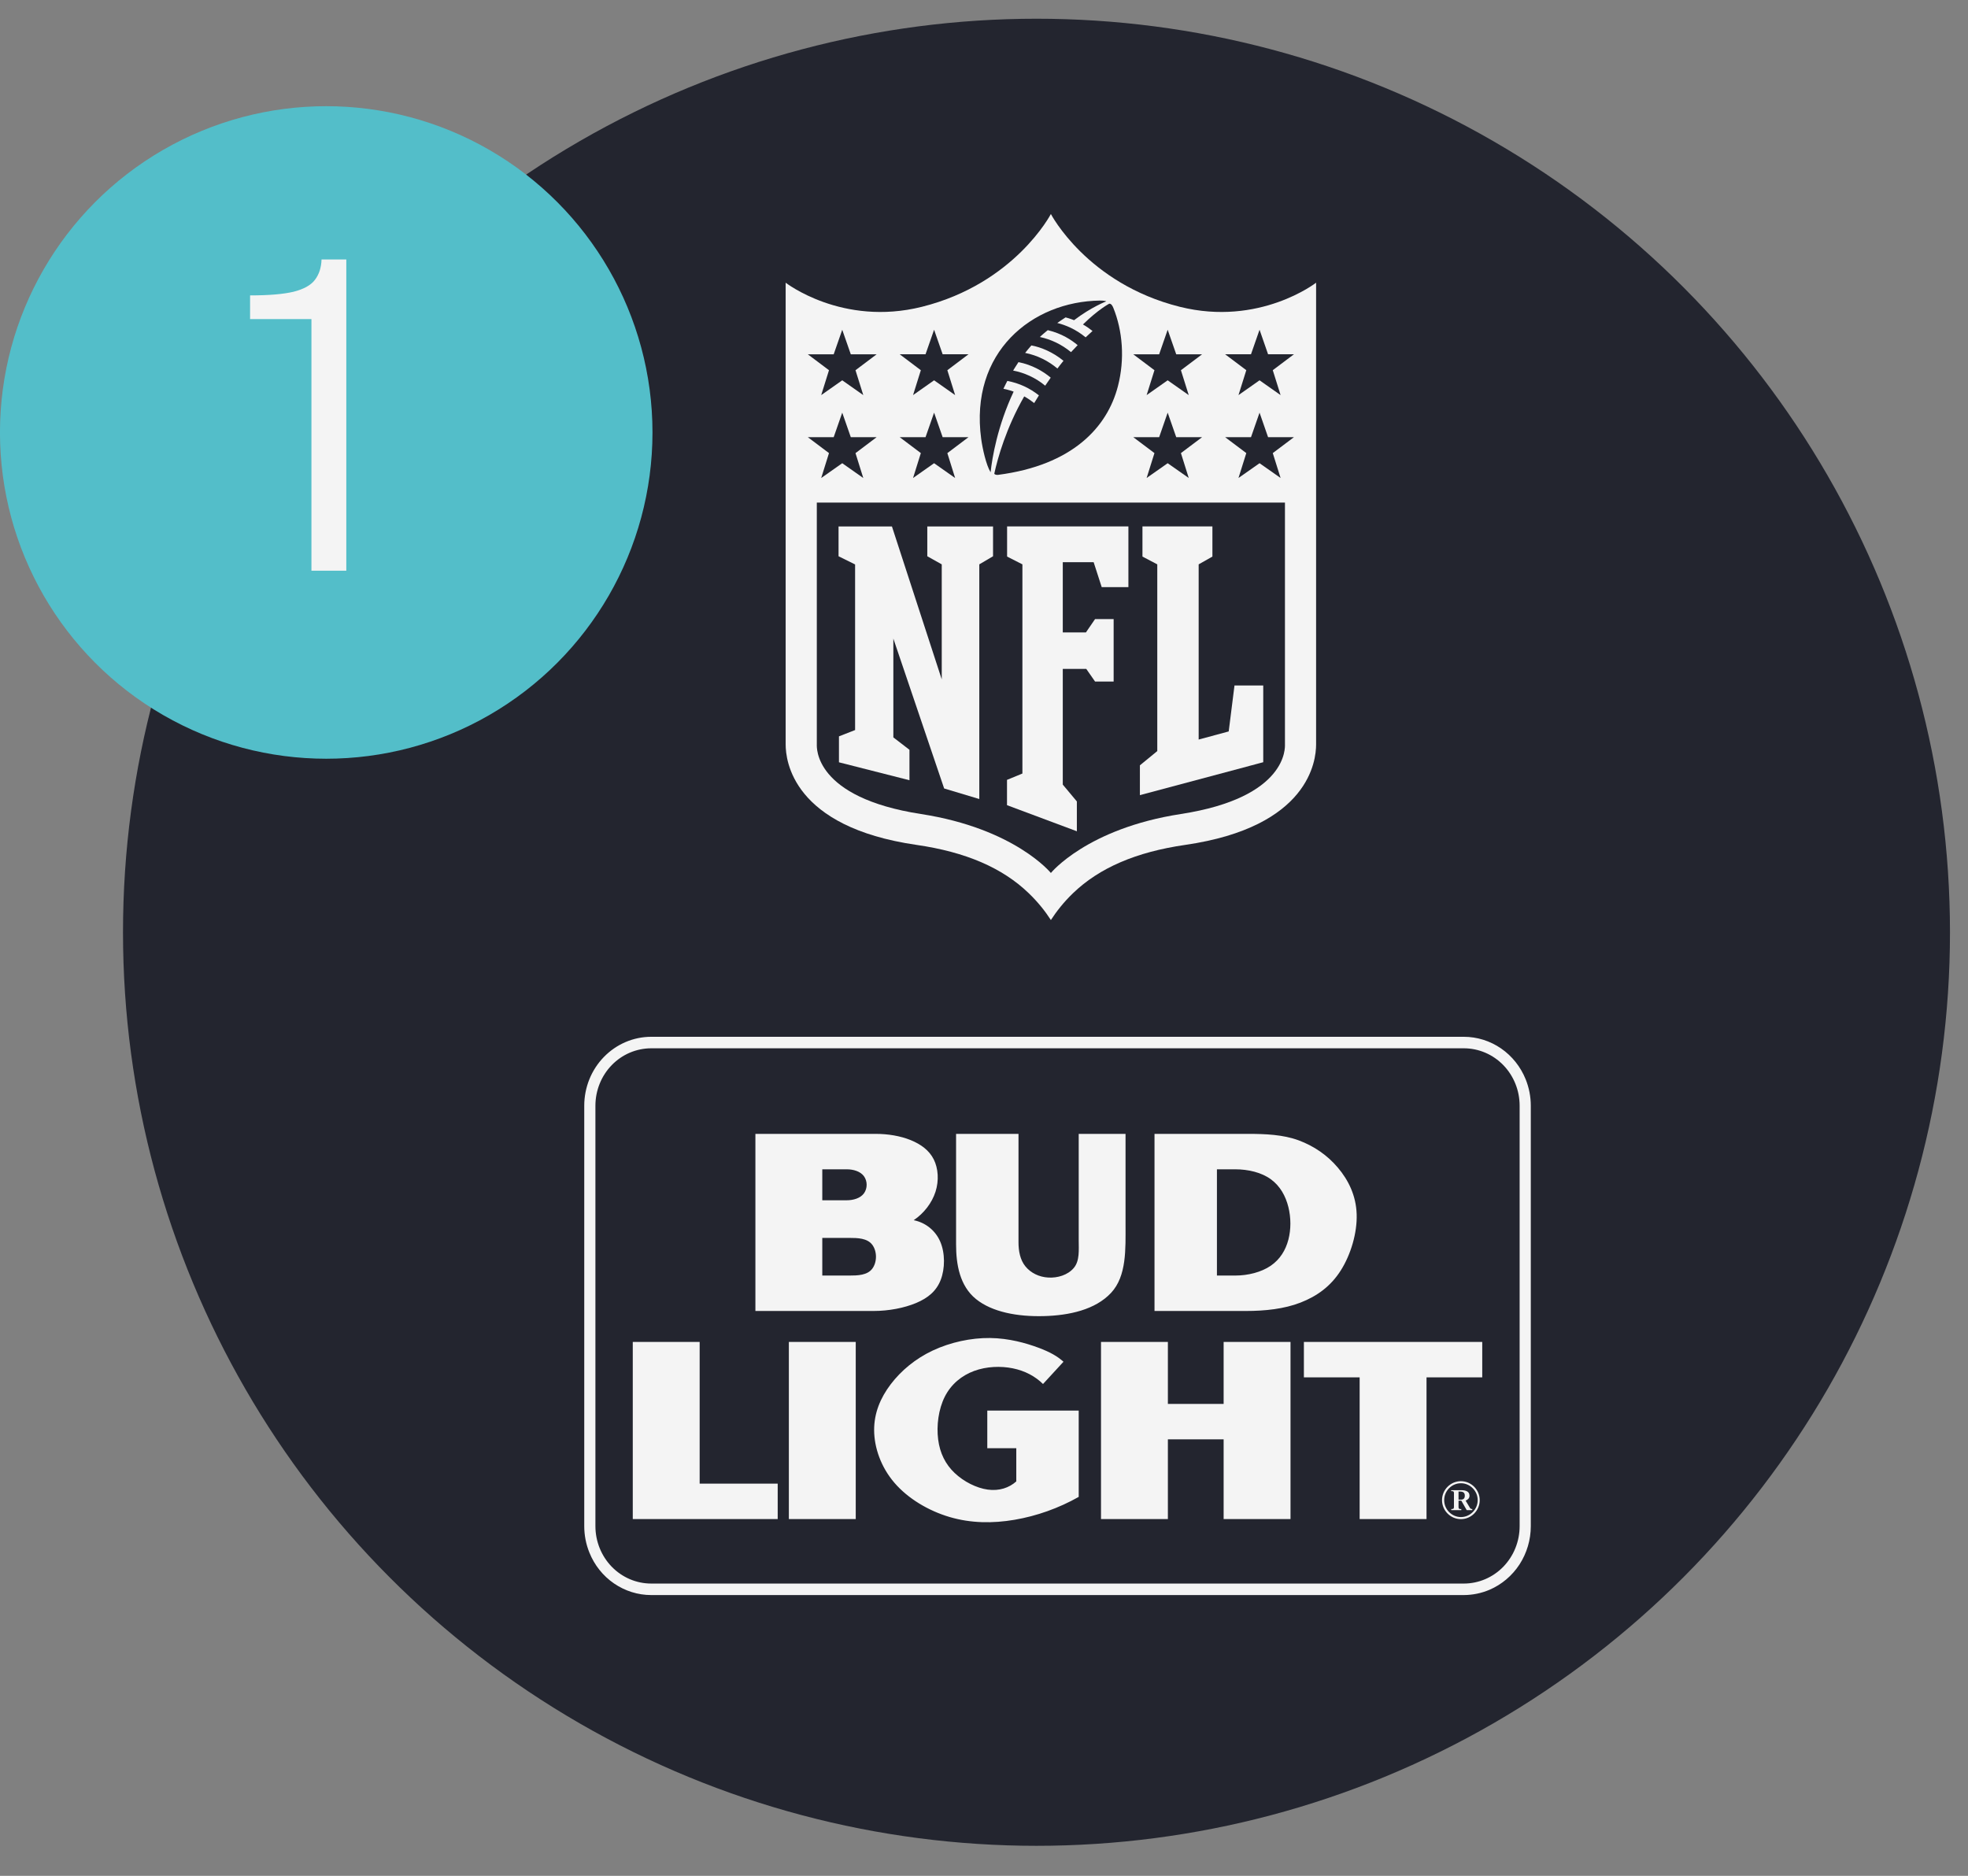
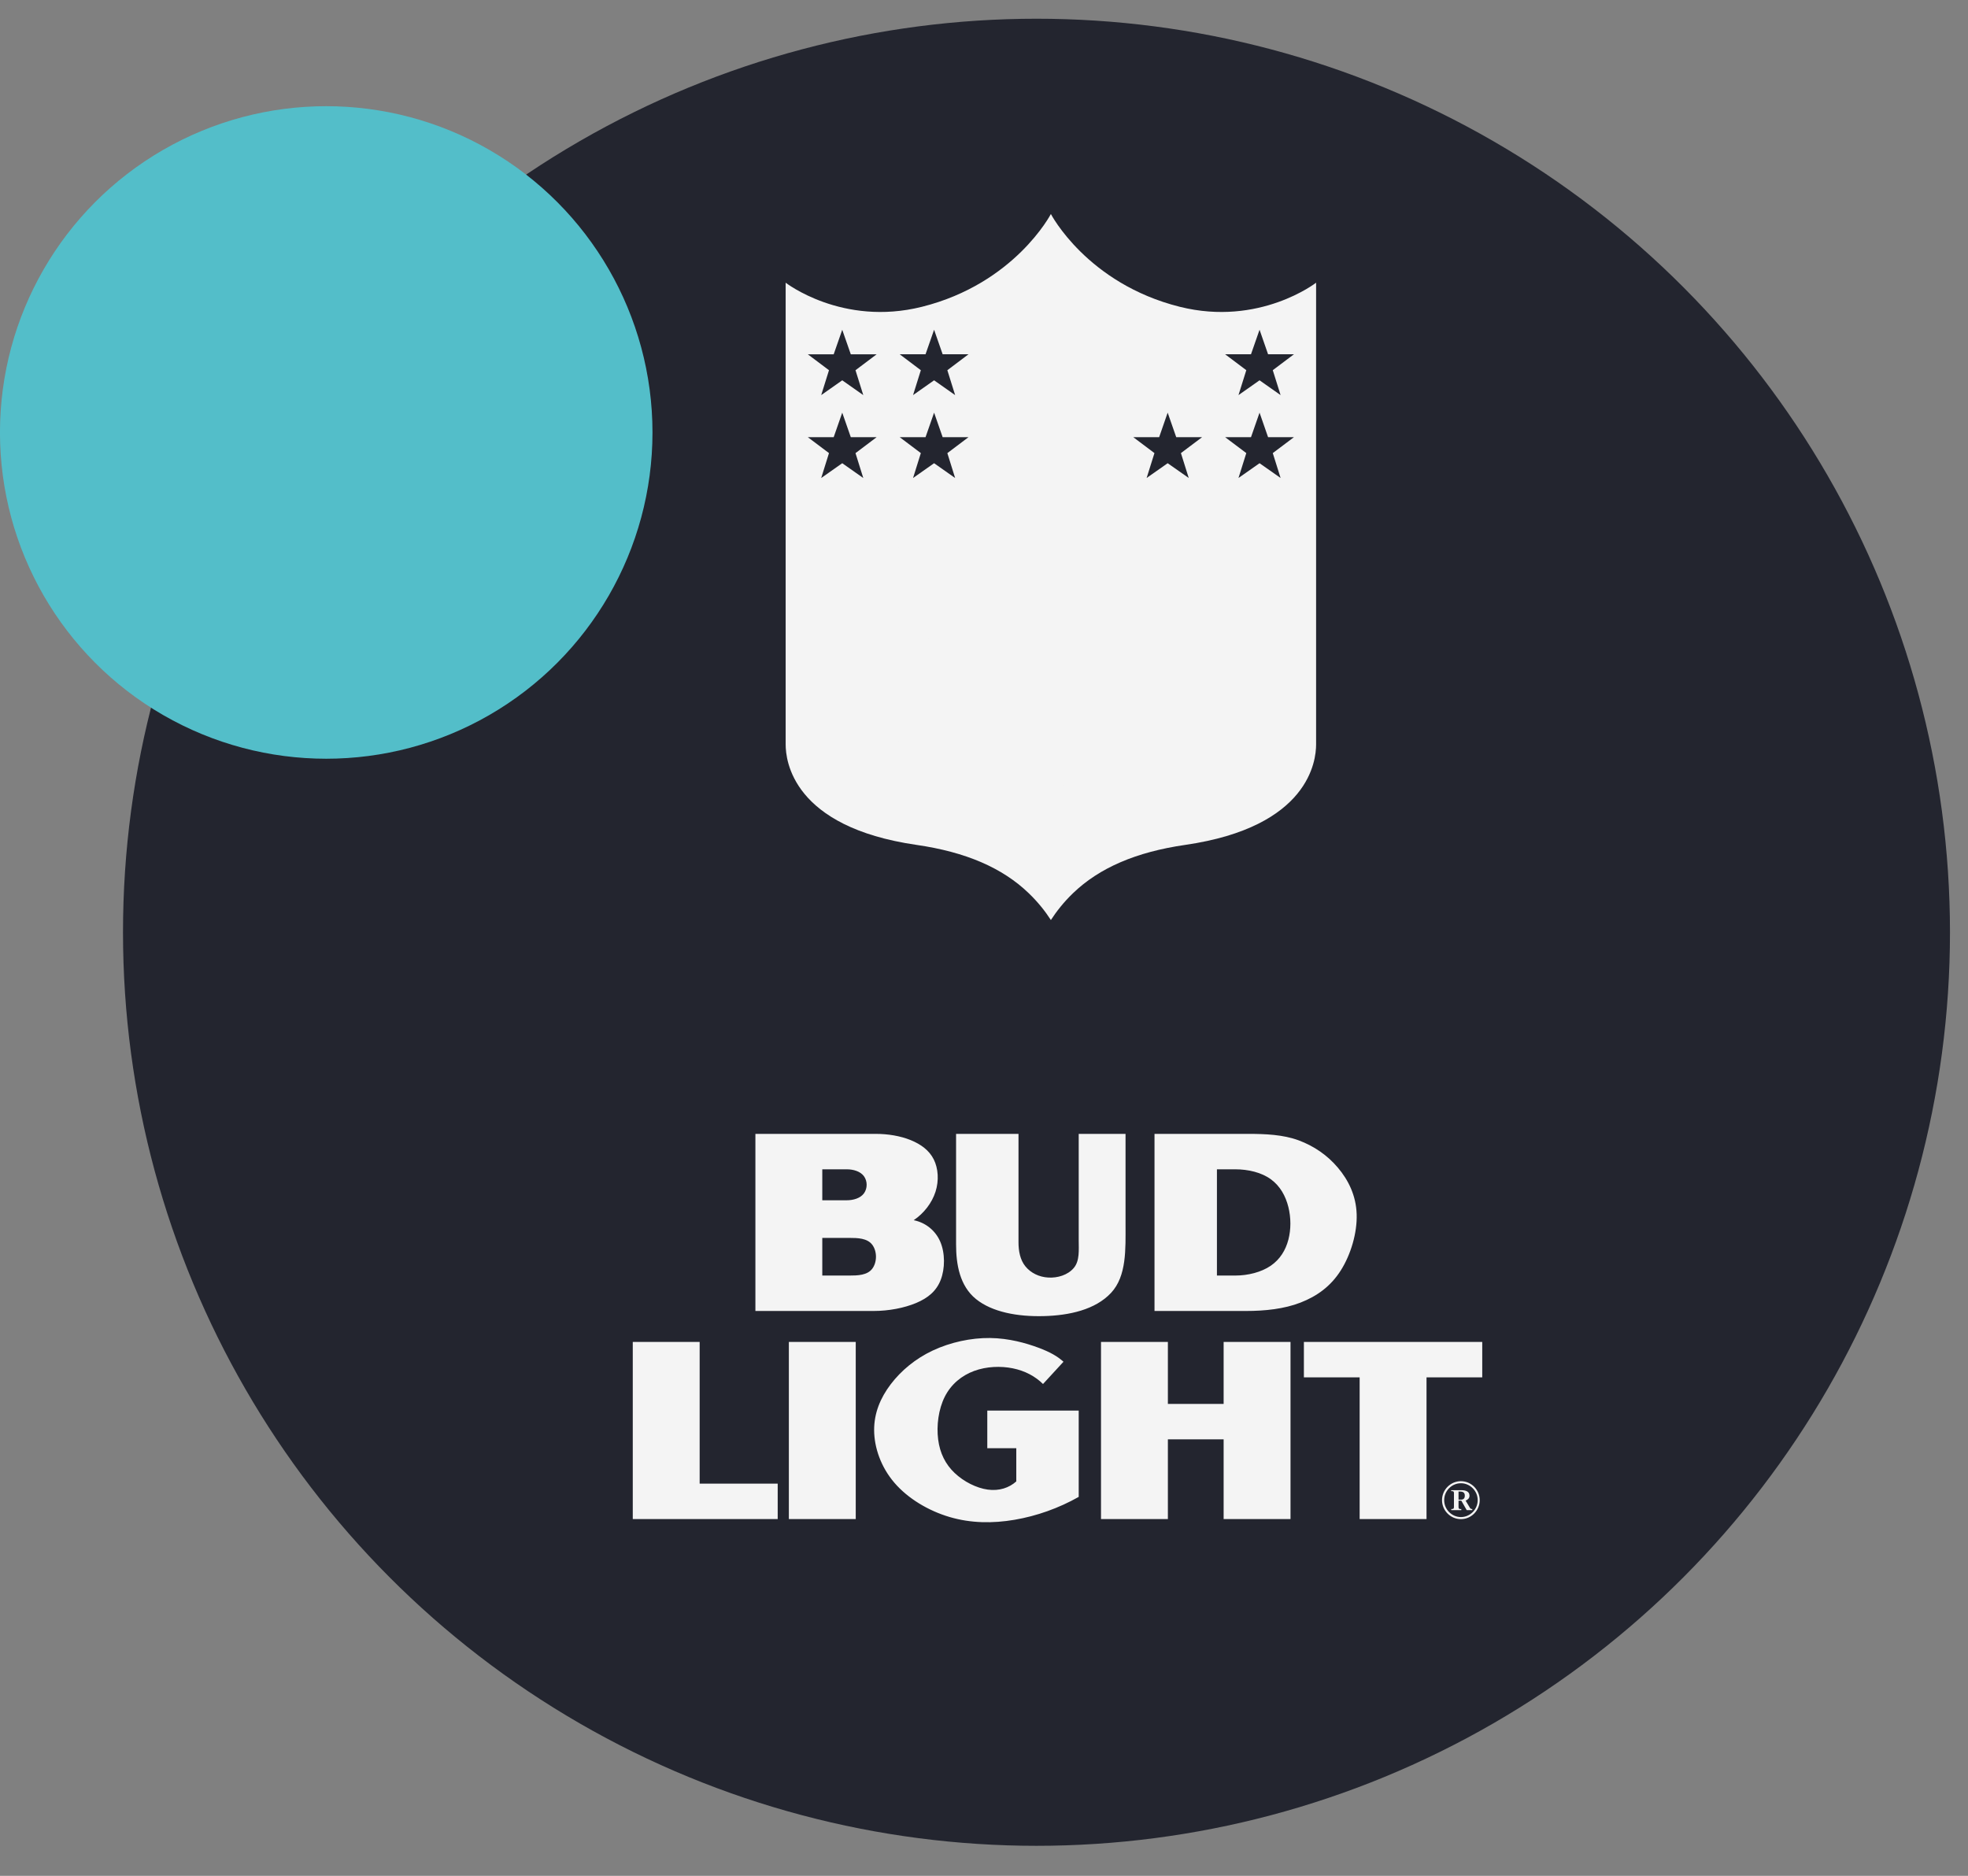
<svg xmlns="http://www.w3.org/2000/svg" width="64" height="61" viewBox="0 0 64 61" fill="none">
  <rect x="0" y="0" width="64" height="61" fill="#808080" stroke="none" />
  <circle cx="33.707" cy="30.316" r="29.707" fill="#23252F" />
-   <path fill-rule="evenodd" clip-rule="evenodd" d="M21.177 51.869C20.747 51.869 20.326 51.737 19.967 51.491C19.609 51.245 19.33 50.895 19.166 50.485C19.056 50.213 19 49.922 19 49.628V35.956C19 35.362 19.229 34.792 19.638 34.372C20.046 33.952 20.6 33.715 21.177 33.715H47.604C48.035 33.715 48.456 33.847 48.814 34.093C49.172 34.34 49.451 34.69 49.616 35.099C49.725 35.371 49.782 35.662 49.782 35.956V49.628C49.782 50.071 49.654 50.504 49.415 50.873C49.175 51.241 48.835 51.528 48.438 51.698C48.173 51.81 47.89 51.868 47.604 51.869H21.177V51.869V51.869ZM47.604 51.495C48.085 51.495 48.547 51.298 48.888 50.948C49.056 50.774 49.19 50.569 49.281 50.342C49.372 50.115 49.419 49.873 49.419 49.627V35.956C49.419 35.712 49.372 35.467 49.281 35.242C49.19 35.015 49.056 34.809 48.888 34.636C48.719 34.462 48.519 34.325 48.299 34.231C48.078 34.137 47.842 34.089 47.604 34.089H21.178C20.94 34.089 20.703 34.138 20.483 34.231C20.263 34.325 20.063 34.462 19.894 34.636C19.726 34.809 19.592 35.015 19.501 35.242C19.41 35.468 19.363 35.711 19.363 35.956V49.627C19.363 50.123 19.554 50.597 19.894 50.948C20.235 51.298 20.696 51.495 21.178 51.495H47.604V51.495Z" fill="#F4F4F4" />
  <path fill-rule="evenodd" clip-rule="evenodd" d="M30.576 40.374C30.5 40.198 30.382 40.042 30.232 39.921C30.082 39.8 29.904 39.717 29.714 39.679C30.046 39.455 30.306 39.119 30.423 38.754C30.54 38.389 30.513 37.995 30.365 37.7C30.216 37.405 29.947 37.209 29.612 37.073C29.277 36.938 28.877 36.872 28.482 36.872H24.566V42.631H28.409C28.903 42.631 29.404 42.534 29.792 42.372C30.179 42.209 30.453 41.983 30.593 41.618C30.733 41.254 30.739 40.75 30.576 40.374V40.374ZM26.741 38.024H27.539C27.746 38.024 27.979 38.088 28.096 38.249C28.213 38.41 28.213 38.645 28.096 38.806C27.979 38.967 27.746 39.031 27.539 39.031H26.741V38.024V38.024ZM28.366 41.257C28.204 41.471 27.891 41.479 27.626 41.479H26.741V40.255H27.626C27.891 40.255 28.204 40.263 28.366 40.477C28.527 40.692 28.527 41.042 28.366 41.257ZM31.739 42.243C31.211 41.815 31.092 41.117 31.092 40.471V36.872H33.122V40.399C33.122 40.677 33.173 40.968 33.347 41.181C33.521 41.394 33.789 41.527 34.09 41.544C34.391 41.562 34.724 41.464 34.92 41.232C35.116 41 35.08 40.648 35.08 40.329V36.872H36.603V39.823C36.603 40.614 36.643 41.493 36.133 42.041C35.623 42.589 34.774 42.778 33.935 42.798C33.097 42.819 32.268 42.671 31.739 42.243V42.243ZM44.119 39.481C44.099 38.873 43.847 38.369 43.506 37.968C43.166 37.567 42.735 37.269 42.232 37.082C41.728 36.896 41.155 36.872 40.59 36.872H37.545V42.631H40.518C41.133 42.631 41.758 42.567 42.294 42.358C42.83 42.149 43.274 41.83 43.601 41.315C43.929 40.8 44.14 40.088 44.119 39.481V39.481ZM41.898 40.314C41.809 40.652 41.63 40.95 41.325 41.16C41.02 41.369 40.589 41.479 40.17 41.479H39.575V38.024H40.17C40.59 38.024 41.025 38.125 41.33 38.349C41.635 38.572 41.81 38.898 41.898 39.249C41.985 39.6 41.986 39.977 41.898 40.314ZM25.291 48.245V49.397H20.578V43.638H22.753V48.245H25.291ZM27.829 49.397V43.638H25.654V49.397H27.829ZM33.766 43.824C33.371 43.677 32.812 43.517 32.195 43.51C31.578 43.503 30.904 43.649 30.334 43.917C29.765 44.184 29.302 44.574 28.966 45.015C28.631 45.457 28.424 45.95 28.427 46.511C28.431 47.073 28.645 47.703 29.086 48.217C29.526 48.73 30.192 49.128 30.881 49.331C31.57 49.534 32.281 49.543 32.995 49.421C33.71 49.299 34.429 49.045 35.08 48.677V45.87H32.107V47.093H33.05V48.173C32.816 48.383 32.493 48.49 32.124 48.44C31.756 48.39 31.343 48.182 31.045 47.899C30.747 47.616 30.566 47.257 30.509 46.809C30.451 46.361 30.519 45.825 30.726 45.416C30.932 45.009 31.277 44.729 31.679 44.581C32.081 44.433 32.541 44.416 32.936 44.496C33.331 44.576 33.663 44.753 33.919 45.006L34.585 44.282C34.389 44.106 34.16 43.971 33.766 43.824V43.824ZM39.793 45.654V43.638H41.968V49.397H39.793V46.805H37.98V49.397H35.805V43.638H37.98V45.654H39.793ZM48.203 44.79H46.391V49.397H44.216V44.79H42.403V43.638H48.203V44.79V44.79ZM47.698 49.107H47.879V49.072C47.843 49.072 47.816 49.06 47.8 49.028L47.663 48.799C47.737 48.767 47.788 48.72 47.788 48.636C47.788 48.486 47.639 48.459 47.526 48.459H47.193V48.49H47.224C47.275 48.49 47.283 48.514 47.283 48.557V49.004C47.283 49.068 47.255 49.072 47.196 49.072V49.107H47.522V49.072H47.49C47.444 49.072 47.432 49.048 47.432 49.004V48.798H47.522L47.698 49.107ZM47.432 48.767V48.502C47.534 48.502 47.636 48.502 47.636 48.636C47.636 48.731 47.588 48.767 47.502 48.767H47.432ZM47.51 49.4C47.843 49.4 48.121 49.123 48.121 48.783C48.121 48.443 47.843 48.166 47.51 48.166C47.173 48.166 46.895 48.443 46.895 48.783C46.895 49.123 47.173 49.4 47.51 49.4ZM47.51 49.333C47.212 49.333 46.965 49.084 46.965 48.783C46.965 48.482 47.208 48.233 47.51 48.233C47.808 48.233 48.055 48.482 48.055 48.783C48.055 49.084 47.808 49.333 47.51 49.333Z" fill="#F4F4F4" />
  <circle cx="10.609" cy="14.063" r="10.61" fill="#53BEC9" />
-   <path d="M10.128 18.559V10.376H8.133V9.606C8.745 9.606 9.216 9.566 9.547 9.487C9.879 9.403 10.11 9.274 10.24 9.102C10.376 8.925 10.448 8.703 10.457 8.437H11.262V18.559H10.128Z" fill="#F4F4F4" />
  <path d="M42.743 8.583C41.954 9.149 40.445 9.921 38.503 9.442C35.138 8.613 34.175 5.715 34.175 5.715C34.175 5.715 33.212 8.614 29.847 9.442C27.904 9.921 26.395 9.149 25.607 8.583H25V24.213C25 24.608 25.096 25.387 25.737 26.166C26.529 27.128 27.872 27.751 29.729 28.02C31.207 28.233 32.3 28.698 33.071 29.44C33.638 29.985 34.175 30.93 34.175 30.93C34.175 30.93 34.733 29.966 35.279 29.44C36.05 28.698 37.144 28.234 38.622 28.02C40.478 27.751 41.821 27.128 42.613 26.166C43.254 25.387 43.35 24.608 43.351 24.213V8.583H42.743Z" fill="#23252F" />
  <path d="M42.8 9.193C42.8 9.193 40.961 10.624 38.369 9.977C35.348 9.222 34.175 6.959 34.175 6.959C34.175 6.959 33.001 9.222 29.98 9.977C27.389 10.624 25.55 9.193 25.55 9.193V24.212C25.55 24.723 25.764 26.89 29.807 27.475C31.404 27.706 32.596 28.219 33.453 29.044C33.761 29.34 33.996 29.641 34.175 29.918C34.355 29.641 34.588 29.34 34.896 29.044C35.754 28.219 36.947 27.706 38.543 27.475C42.586 26.89 42.799 24.723 42.8 24.212V9.193H42.8Z" fill="#F4F4F4" />
-   <path d="M34.175 28.388C34.175 28.388 35.348 26.942 38.398 26.471C41.891 25.933 41.787 24.292 41.787 24.209V16.343H26.563V24.209C26.563 24.292 26.46 25.932 29.952 26.471C33.001 26.942 34.175 28.388 34.175 28.388Z" fill="#23252F" />
  <path d="M30.626 22.093L30.626 18.352L30.156 18.089V17.119H32.294V18.089L31.847 18.352V25.983L30.704 25.64L29.052 20.766L29.052 23.979L29.576 24.382V25.372L27.283 24.789V23.945L27.808 23.74V18.355L27.27 18.089V17.119H29.006L30.626 22.093Z" fill="#F4F4F4" />
  <path d="M34.562 25.514L35.02 26.062V27.032L32.748 26.183V25.36L33.249 25.154V18.352L32.751 18.099V17.118H36.696V19.093H35.828L35.566 18.282H34.562V20.565H35.315L35.612 20.131H36.216V22.163H35.612L35.326 21.752H34.562V25.514H34.562V25.514Z" fill="#F4F4F4" />
  <path d="M37.07 25.857V24.887L37.635 24.424V18.352L37.153 18.099V17.118H39.428V18.099L38.981 18.352V24.049L39.958 23.785L40.146 22.291H41.081V24.786L37.07 25.857Z" fill="#F4F4F4" />
  <path d="M26.959 14.734L26.27 14.216H27.112L27.39 13.419L27.668 14.216H28.509L27.821 14.735L28.074 15.544L27.39 15.063L26.706 15.544L26.959 14.734Z" fill="#23252F" />
  <path d="M29.946 14.734L29.258 14.216H30.099L30.377 13.419L30.655 14.216H31.496L30.808 14.735L31.061 15.544L30.377 15.063L29.693 15.544L29.946 14.734Z" fill="#23252F" />
  <path d="M26.959 12.039L26.27 11.521H27.112L27.39 10.724L27.668 11.521H28.509L27.821 12.039L28.074 12.848L27.39 12.367L26.706 12.848L26.959 12.039Z" fill="#23252F" />
  <path d="M29.946 12.039L29.258 11.52H30.099L30.377 10.723L30.655 11.52H31.496L30.808 12.039L31.061 12.848L30.377 12.367L29.693 12.848L29.946 12.039Z" fill="#23252F" />
  <path d="M41.645 15.543L40.961 15.063L40.276 15.543L40.53 14.734L39.841 14.216H40.683L40.961 13.419L41.238 14.216H42.08L41.391 14.734L41.645 15.543Z" fill="#23252F" />
  <path d="M38.658 15.543L37.973 15.063L37.289 15.543L37.543 14.734L36.854 14.216H37.696L37.973 13.419L38.251 14.216H39.093L38.404 14.734L38.658 15.543Z" fill="#23252F" />
  <path d="M41.645 12.848L40.961 12.367L40.276 12.848L40.53 12.038L39.841 11.52H40.683L40.961 10.723L41.238 11.52H42.08L41.391 12.038L41.645 12.848Z" fill="#23252F" />
-   <path d="M38.658 12.848L37.973 12.367L37.289 12.848L37.543 12.039L36.854 11.521H37.696L37.973 10.723L38.251 11.521H39.093L38.404 12.039L38.658 12.848Z" fill="#23252F" />
-   <path d="M36.072 9.876C36.072 9.876 35.715 10.062 35.218 10.551C35.33 10.614 35.456 10.703 35.529 10.763C35.454 10.83 35.377 10.902 35.305 10.97C34.982 10.703 34.644 10.567 34.383 10.503C34.47 10.441 34.562 10.38 34.653 10.321C34.793 10.357 34.929 10.412 34.929 10.412C35.491 9.984 35.977 9.799 35.977 9.799C35.977 9.799 35.921 9.772 35.771 9.774C33.561 9.802 31.525 11.452 31.909 14.275C31.95 14.575 32.067 15.119 32.215 15.358C32.264 14.888 32.44 13.848 32.964 12.735C32.782 12.669 32.631 12.642 32.631 12.642C32.684 12.53 32.759 12.387 32.759 12.387C33.147 12.46 33.489 12.622 33.786 12.857C33.715 12.972 33.666 13.047 33.632 13.107C33.528 13.025 33.423 12.954 33.308 12.89C32.719 13.919 32.446 14.891 32.335 15.401C32.341 15.432 32.405 15.448 32.456 15.442C34.878 15.128 36.012 13.893 36.356 12.555C36.583 11.677 36.509 10.758 36.205 10.009C36.184 9.957 36.142 9.869 36.072 9.876ZM33.99 12.542C33.675 12.28 33.308 12.119 32.947 12.05C32.947 12.05 33.058 11.87 33.121 11.776C33.562 11.863 33.919 12.07 34.17 12.281C34.105 12.373 34.044 12.461 33.99 12.542ZM34.388 11.984C34.096 11.739 33.74 11.556 33.338 11.476C33.399 11.396 33.472 11.312 33.541 11.233C33.848 11.288 34.242 11.45 34.585 11.733C34.515 11.817 34.449 11.903 34.388 11.984ZM34.83 11.451C34.524 11.199 34.18 11.036 33.815 10.958C33.904 10.874 33.994 10.803 34.074 10.736C34.53 10.846 34.837 11.05 35.046 11.224C34.971 11.301 34.899 11.375 34.83 11.451Z" fill="#23252F" />
</svg>